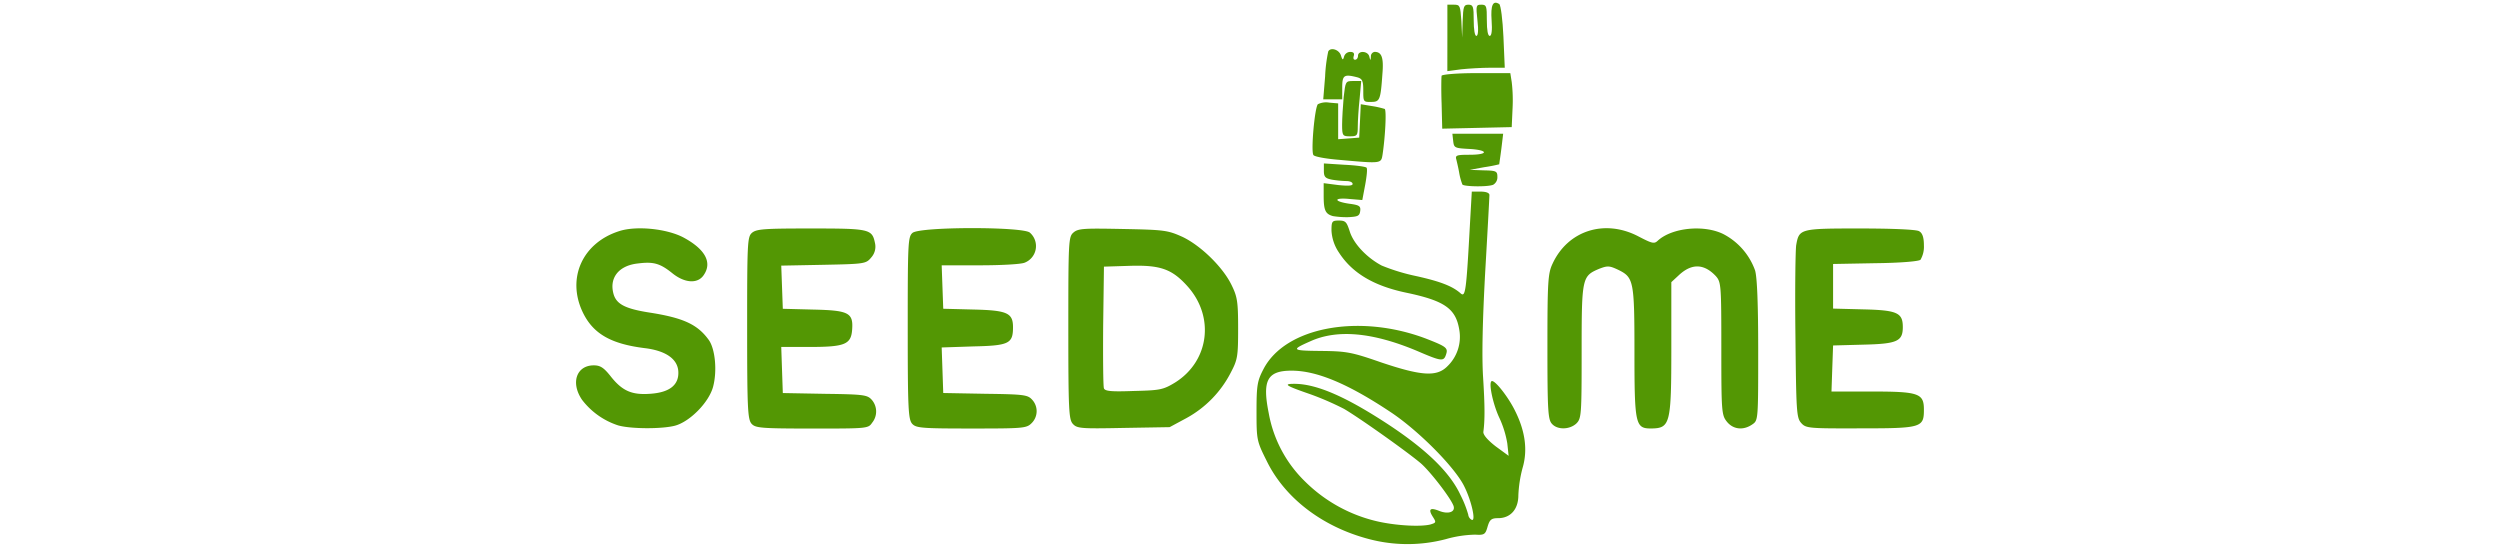
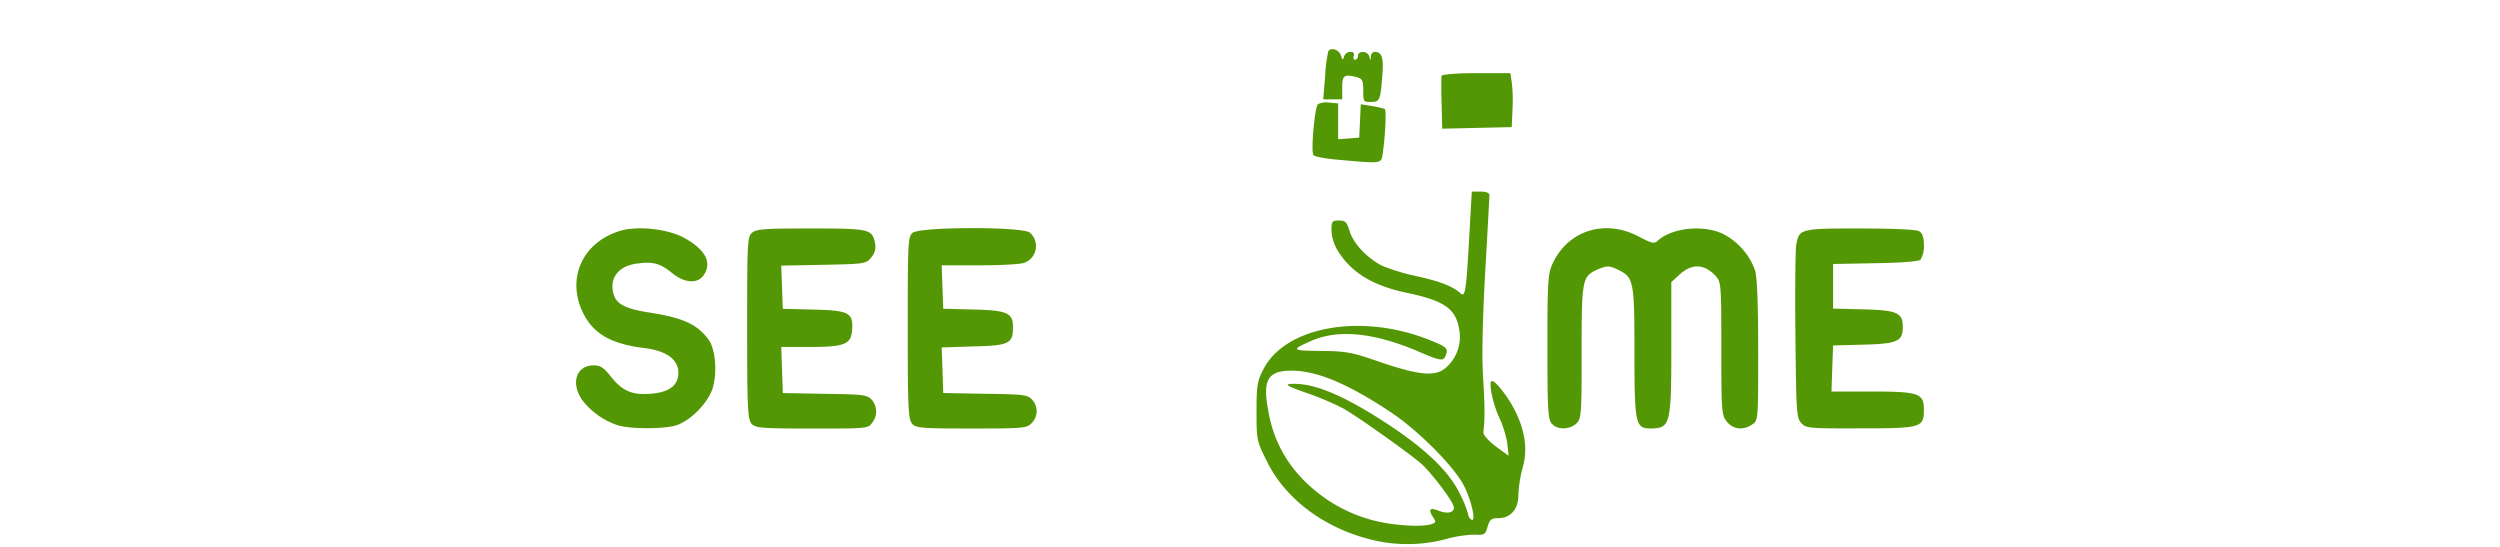
<svg xmlns="http://www.w3.org/2000/svg" id="Capa_1" data-name="Capa 1" viewBox="0 0 640 140">
  <g id="layer101">
    <path id="path2" d="M350.45,138c-11.86-3.1-21.5-10.45-26.15-19.95-2.56-5.12-2.63-5.39-2.63-12.74,0-6.67.21-7.81,1.76-10.78C329,83.69,348,80.19,365.14,86.72c5.12,2,5.6,2.36,5.06,4-.61,1.88-1.15,1.82-7.42-.88-11.39-4.78-20.42-5.59-27.29-2.49-5.06,2.22-4.85,2.42,2.56,2.49,6.6.07,7.88.27,15.43,2.9,10.38,3.5,14.29,3.77,17,1.08a10.45,10.45,0,0,0,3.1-9.37C372.69,79,369.86,77,360,74.93c-8.36-1.75-13.88-5.06-17.25-10.31a11,11,0,0,1-1.89-5.6c0-2.35.14-2.56,1.89-2.56s2,.41,2.76,2.7c.94,3.17,4.38,6.81,8.22,8.83a50.84,50.84,0,0,0,8.83,2.69c6.07,1.35,9.3,2.56,11.39,4.45,1.21,1,1.42-.54,2.36-17.79l.47-8.29H379c1.48,0,2.29.34,2.29.88s-.48,9.36-1.08,19.74c-.68,12.47-.88,21.57-.54,26.89.47,7.48.47,11,.07,14-.07.74,1.07,2.09,3.16,3.71l3.31,2.42-.34-3.16a25.33,25.33,0,0,0-2.09-6.68c-1.68-3.64-2.83-9.3-1.82-9.3s4.38,4.45,5.93,7.69c2.56,5.12,3.24,10,1.89,14.55a32.31,32.31,0,0,0-1.08,7c0,3.57-2,5.86-5.19,5.86-1.68,0-2.16.34-2.7,2.22s-.8,2.16-3.1,2a29.32,29.32,0,0,0-7.54,1.14A38.54,38.54,0,0,1,350.45,138Zm15.84-3.77c1.35-.41,1.41-.54.54-1.89-1.28-2-.74-2.49,1.61-1.55s4.25.27,3.64-1.35c-.81-2.09-5.86-8.63-8.29-10.78-3.3-2.83-15.83-11.73-19.74-14a74,74,0,0,0-8.7-3.77c-6.26-2.16-6.94-2.63-4-2.63,5.79,0,13.54,3.43,24.73,10.85,9.37,6.27,15.16,11.93,17.79,17.59a27.74,27.74,0,0,1,2,5.05,1.7,1.7,0,0,0,.81,1.28c1.28.81.07-4.78-1.88-8.62-2.43-4.86-11.66-14.16-18.74-18.87-10.92-7.28-18.94-10.65-25.41-10.65-6.26,0-7.54,2.49-5.86,10.85a32.29,32.29,0,0,0,9.3,17.52A38.57,38.57,0,0,0,353,133.56C357.66,134.57,363.79,134.91,366.29,134.24Z" style="fill:#539704" />
    <path id="path4" d="M158.24,108.9a19,19,0,0,1-9.23-6.54c-3-4.38-1.41-8.83,3-8.83,1.68,0,2.56.61,4.24,2.7,3,3.84,5.46,4.92,10.18,4.58,5.12-.34,7.48-2.36,7.21-5.86-.27-3.1-3.24-5.13-8.36-5.8-9-1.08-13.54-3.77-16.17-9.37-4.05-8.69.07-17.66,9.43-20.62,4.38-1.42,12.27-.61,16.51,1.68,5.53,3,7.35,6.41,5.06,9.64-1.55,2.23-4.85,2-8-.54s-4.85-3-8.83-2.49c-5,.54-7.48,3.84-6.13,8.09.81,2.35,3,3.5,8.89,4.44,8.76,1.35,12.47,3,15.37,7,1.68,2.29,2.22,7.95,1.15,12s-6,9-9.78,10C169.5,109.84,161.55,109.84,158.24,108.9Z" style="fill:#539704" />
    <path id="path6" d="M192.41,108.49c-1-1.14-1.14-3.84-1.14-24.53,0-21.63.06-23.32,1.21-24.33s3.17-1.14,15-1.14c15.09,0,15.77.13,16.51,3.7a4.13,4.13,0,0,1-.94,3.71c-1.35,1.62-1.62,1.68-12.2,1.89L200,68l.2,5.52.2,5.53,7.75.2c9.1.2,10.32.81,10,5.12-.27,3.78-1.82,4.45-10.85,4.45H200l.2,5.93.2,5.87,10.79.2c10,.13,10.85.27,12,1.55a4.56,4.56,0,0,1,.07,5.86c-1,1.48-1.28,1.48-15.36,1.48C194.77,109.7,193.42,109.57,192.41,108.49Z" style="fill:#539704" />
    <path id="path8" d="M233.52,108.49c-1-1.14-1.14-3.84-1.14-24.53,0-21.63.06-23.32,1.21-24.33C235.41,58,262,58,263.65,59.56a4.56,4.56,0,0,1-1.35,7.69c-.94.4-6.07.67-11.46.67h-9.77l.2,5.59.2,5.53,7.75.2c8.63.2,10.11.88,10.11,4.52,0,4.18-1,4.72-10.11,4.92l-8.15.27.2,5.79.2,5.87,10.79.2c10,.13,10.85.27,12,1.55a4.31,4.31,0,0,1-.2,6c-1.28,1.28-2.22,1.34-15.36,1.34C235.88,109.7,234.53,109.57,233.52,108.49Z" style="fill:#539704" />
-     <path id="path10" d="M274.63,108.49c-1-1.14-1.14-3.44-1.14-24.53,0-22.11.06-23.32,1.28-24.4s2.63-1.14,12.67-.94c10.65.2,11.52.34,15.23,2,4.72,2.23,10.38,7.75,12.6,12.33,1.48,3,1.69,4.25,1.69,11.12,0,7.22-.14,8-1.89,11.33a27.63,27.63,0,0,1-11.39,11.66l-4.25,2.29-11.79.2C276.72,109.77,275.71,109.7,274.63,108.49Zm26.22-10.58c8.69-5.46,10.17-16.78,3.17-24.6-4-4.45-6.95-5.52-15-5.25l-6.41.2-.2,15.16c-.06,8.29,0,15.57.2,16,.27.74,2,.88,7.62.67C296.94,99.93,297.75,99.8,300.85,97.91Z" style="fill:#539704" />
    <path id="path12" d="M397.29,108.49c-1-1.08-1.15-3.44-1.15-19.74,0-16.52.14-18.74,1.28-21.17,3.91-8.56,13.35-11.59,22-7.07,3.51,1.82,4.05,2,5,1.08,3.64-3.31,11.73-4.12,16.71-1.69a16.9,16.9,0,0,1,8.16,9.3c.54,1.69.81,8.83.81,20.49,0,17.72,0,17.93-1.48,18.94-2.3,1.61-4.92,1.34-6.54-.68-1.35-1.68-1.42-2.63-1.42-18.73,0-16.31-.06-17-1.41-18.54q-4.56-4.84-9.5-.2l-1.89,1.75V89c0,19.62-.27,20.63-5.19,20.69-4,0-4.25-1-4.25-19.54,0-18.33-.2-19.14-4.18-21.09C412,68,411.51,68,409.42,68.8,405,70.68,404.9,71,404.9,90c0,16.17-.06,17.12-1.34,18.4C401.87,110,398.7,110.11,397.29,108.49Z" style="fill:#539704" />
    <path id="path14" d="M461.11,108.29c-1.21-1.35-1.28-2.9-1.48-22.44-.14-11.53,0-21.91.2-23.12.74-4.18,1-4.24,16.24-4.24,8.29,0,14.36.26,15.17.67s1.28,1.41,1.28,3.64a6.61,6.61,0,0,1-.88,3.71c-.54.4-5.12.8-11.66.87l-10.71.2V79l7.75.2c8.69.2,10.1.88,10.1,4.52s-1.41,4.31-10.1,4.51l-7.75.21-.21,5.93-.2,5.86h10.31c12.07,0,13.35.47,13.35,4.65,0,4.58-.61,4.78-16.31,4.78C463,109.7,462.32,109.64,461.11,108.29Z" style="fill:#539704" />
-     <path id="path16" d="M341.22,55.32c-1.89-.54-2.36-1.42-2.36-5.19V46.89l3.71.48c2.49.26,3.7.2,3.7-.27s-.74-.75-1.62-.75A27.12,27.12,0,0,1,341,46c-1.75-.34-2.09-.74-2.09-2.29V41.84l5.26.34c2.83.13,5.39.47,5.66.74s.06,2.15-.34,4.38l-.74,3.91-3.24-.27c-4.11-.41-4.24.6-.13,1.21,2.63.34,3,.61,2.83,1.89s-.68,1.41-2.9,1.55A21.61,21.61,0,0,1,341.22,55.32Z" style="fill:#539704" />
-     <path id="path18" d="M374.37,47.23a15.69,15.69,0,0,1-.8-2.9c-.21-1.28-.61-2.9-.75-3.5-.33-1.08.14-1.21,3.37-1.21,5,0,4.86-1.22-.06-1.49-3.71-.2-3.91-.27-4.11-2l-.21-1.89h13l-.47,3.91c-.27,2.09-.54,3.84-.54,3.91a38.51,38.51,0,0,1-3.84.74l-3.71.68,3.57.13c3.24.07,3.51.2,3.51,1.69a2.19,2.19,0,0,1-1.08,2C380.78,47.9,374.71,47.77,374.37,47.23Z" style="fill:#539704" />
    <path id="path20" d="M342.63,40.9c-3.3-.27-6.2-.81-6.4-1.22-.67-1,.34-12.2,1.15-13a4.74,4.74,0,0,1,2.89-.41l2.3.2v9.17l2.69-.2,2.7-.21.2-4.24.2-4.31,2.83.47a22.92,22.92,0,0,1,3.3.74c.48.34.14,7-.54,11.59C353.55,41.91,353.82,41.91,342.63,40.9Z" style="fill:#539704" />
-     <path id="path22" d="M343.58,31.93c0-1.55.2-4.78.4-7.07.47-4.05.47-4.12,2.49-4.12h2l-.41,4.59c-.27,2.49-.47,5.66-.47,7.07,0,2.3-.14,2.5-2,2.5S343.58,34.76,343.58,31.93Z" style="fill:#539704" />
    <path id="path24" d="M369.05,26.47c-.13-3.5-.07-6.74,0-7.07s3.84-.68,8.9-.68h8.69L387,21a40.19,40.19,0,0,1,.21,6.87L387,32.54l-8.89.2-8.9.2Z" style="fill:#539704" />
    <path id="path26" d="M349,23.17c0-2.49-.27-3-1.49-3.37-3.43-.87-3.9-.61-3.9,2.63v3h-4.86l.48-5.86a38.53,38.53,0,0,1,.8-6.4c.61-1.15,2.77-.48,3.24,1,.4,1.28.54,1.28.81.33a1.65,1.65,0,0,1,1.55-1.21c.87,0,1.14.34.94,1s-.07,1,.34,1,.74-.47.74-1c0-1.41,2.56-1.28,2.9.2.27,1.08.33,1.08.4,0a1.14,1.14,0,0,1,.95-1.21c1.82,0,2.35,1.48,2,5.6-.47,6.8-.68,7.21-2.9,7.21C349,26.14,349,26,349,23.17Z" style="fill:#539704" />
-     <path id="path28" d="M370.53,9.69V1.2h1.69c1.55,0,1.62.27,1.89,4.18l.2,4.24.13-4.17c.14-3.78.27-4.25,1.48-4.25s1.35.47,1.35,4c0,2.36.27,4,.68,4s.6-1.35.27-4c-.41-3.84-.34-4,1-4s1.41.34,1.41,4c0,2.57.27,4,.74,4s.68-1.35.48-4c-.27-3.9.33-5.19,1.95-4.17.4.27.88,4,1.08,8.42l.34,7.89h-3.78c-2.09,0-5.46.2-7.34.4l-3.58.47Z" style="fill:#539704" />
  </g>
</svg>